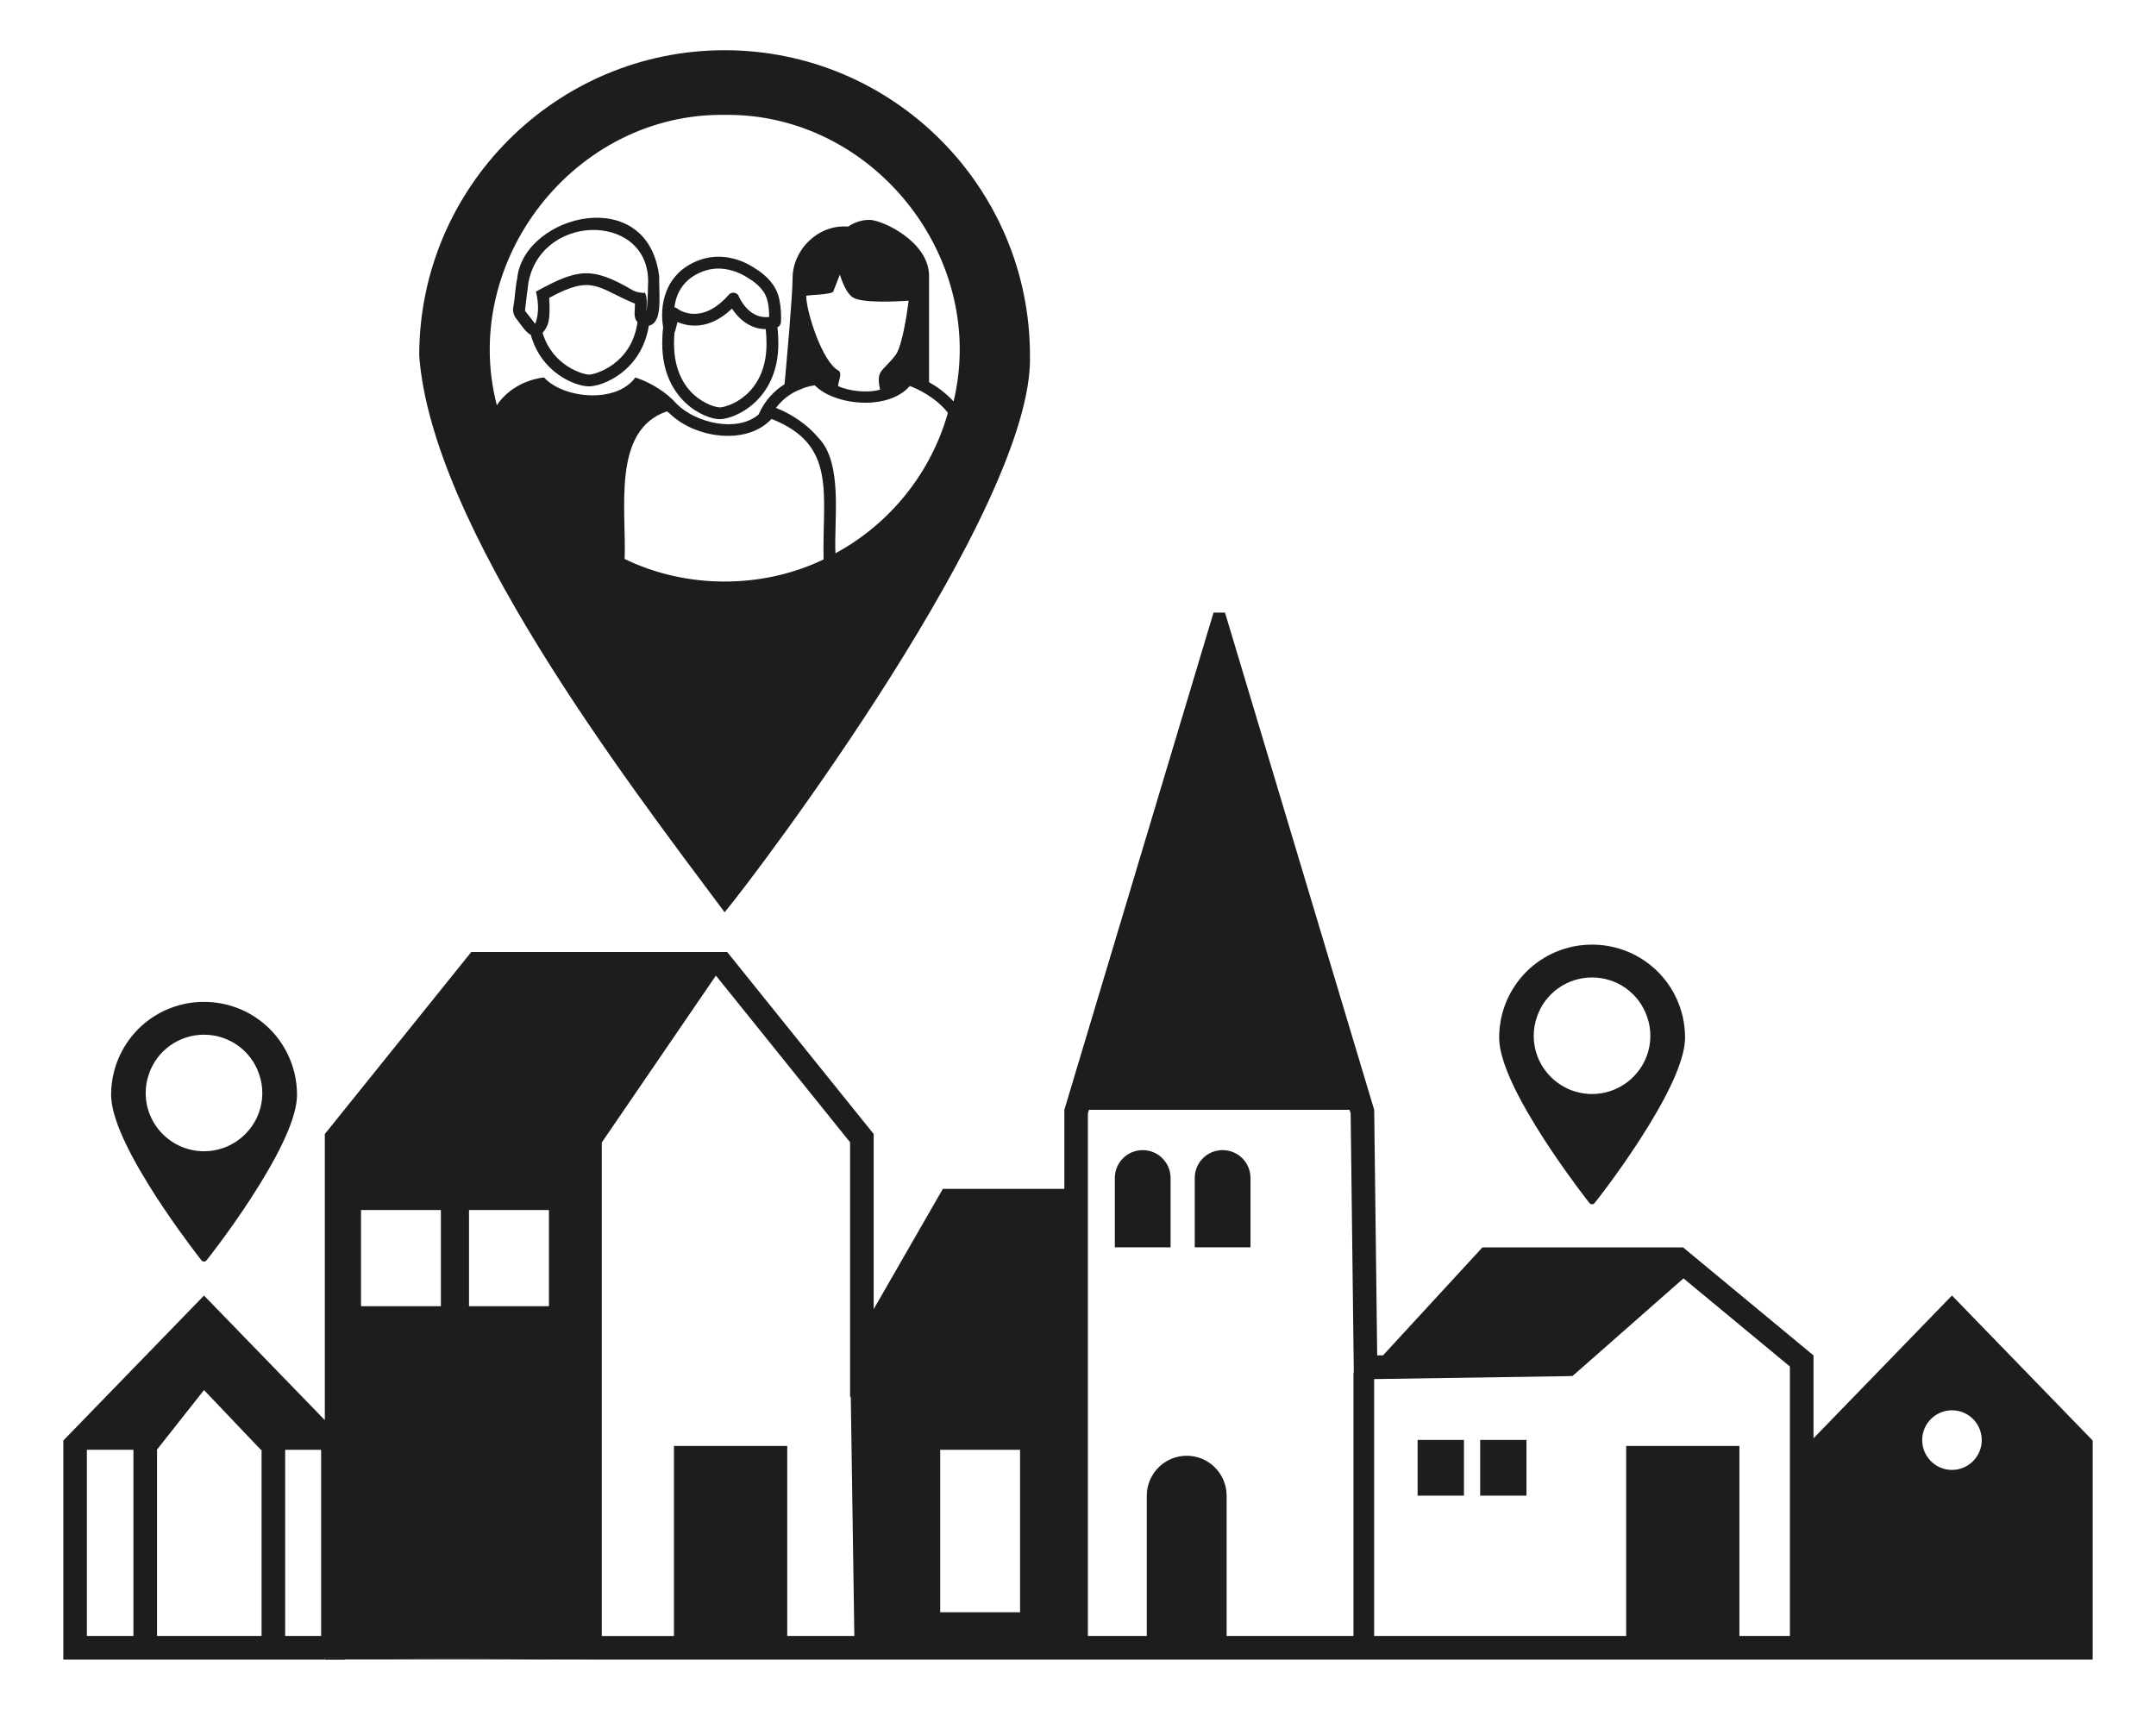
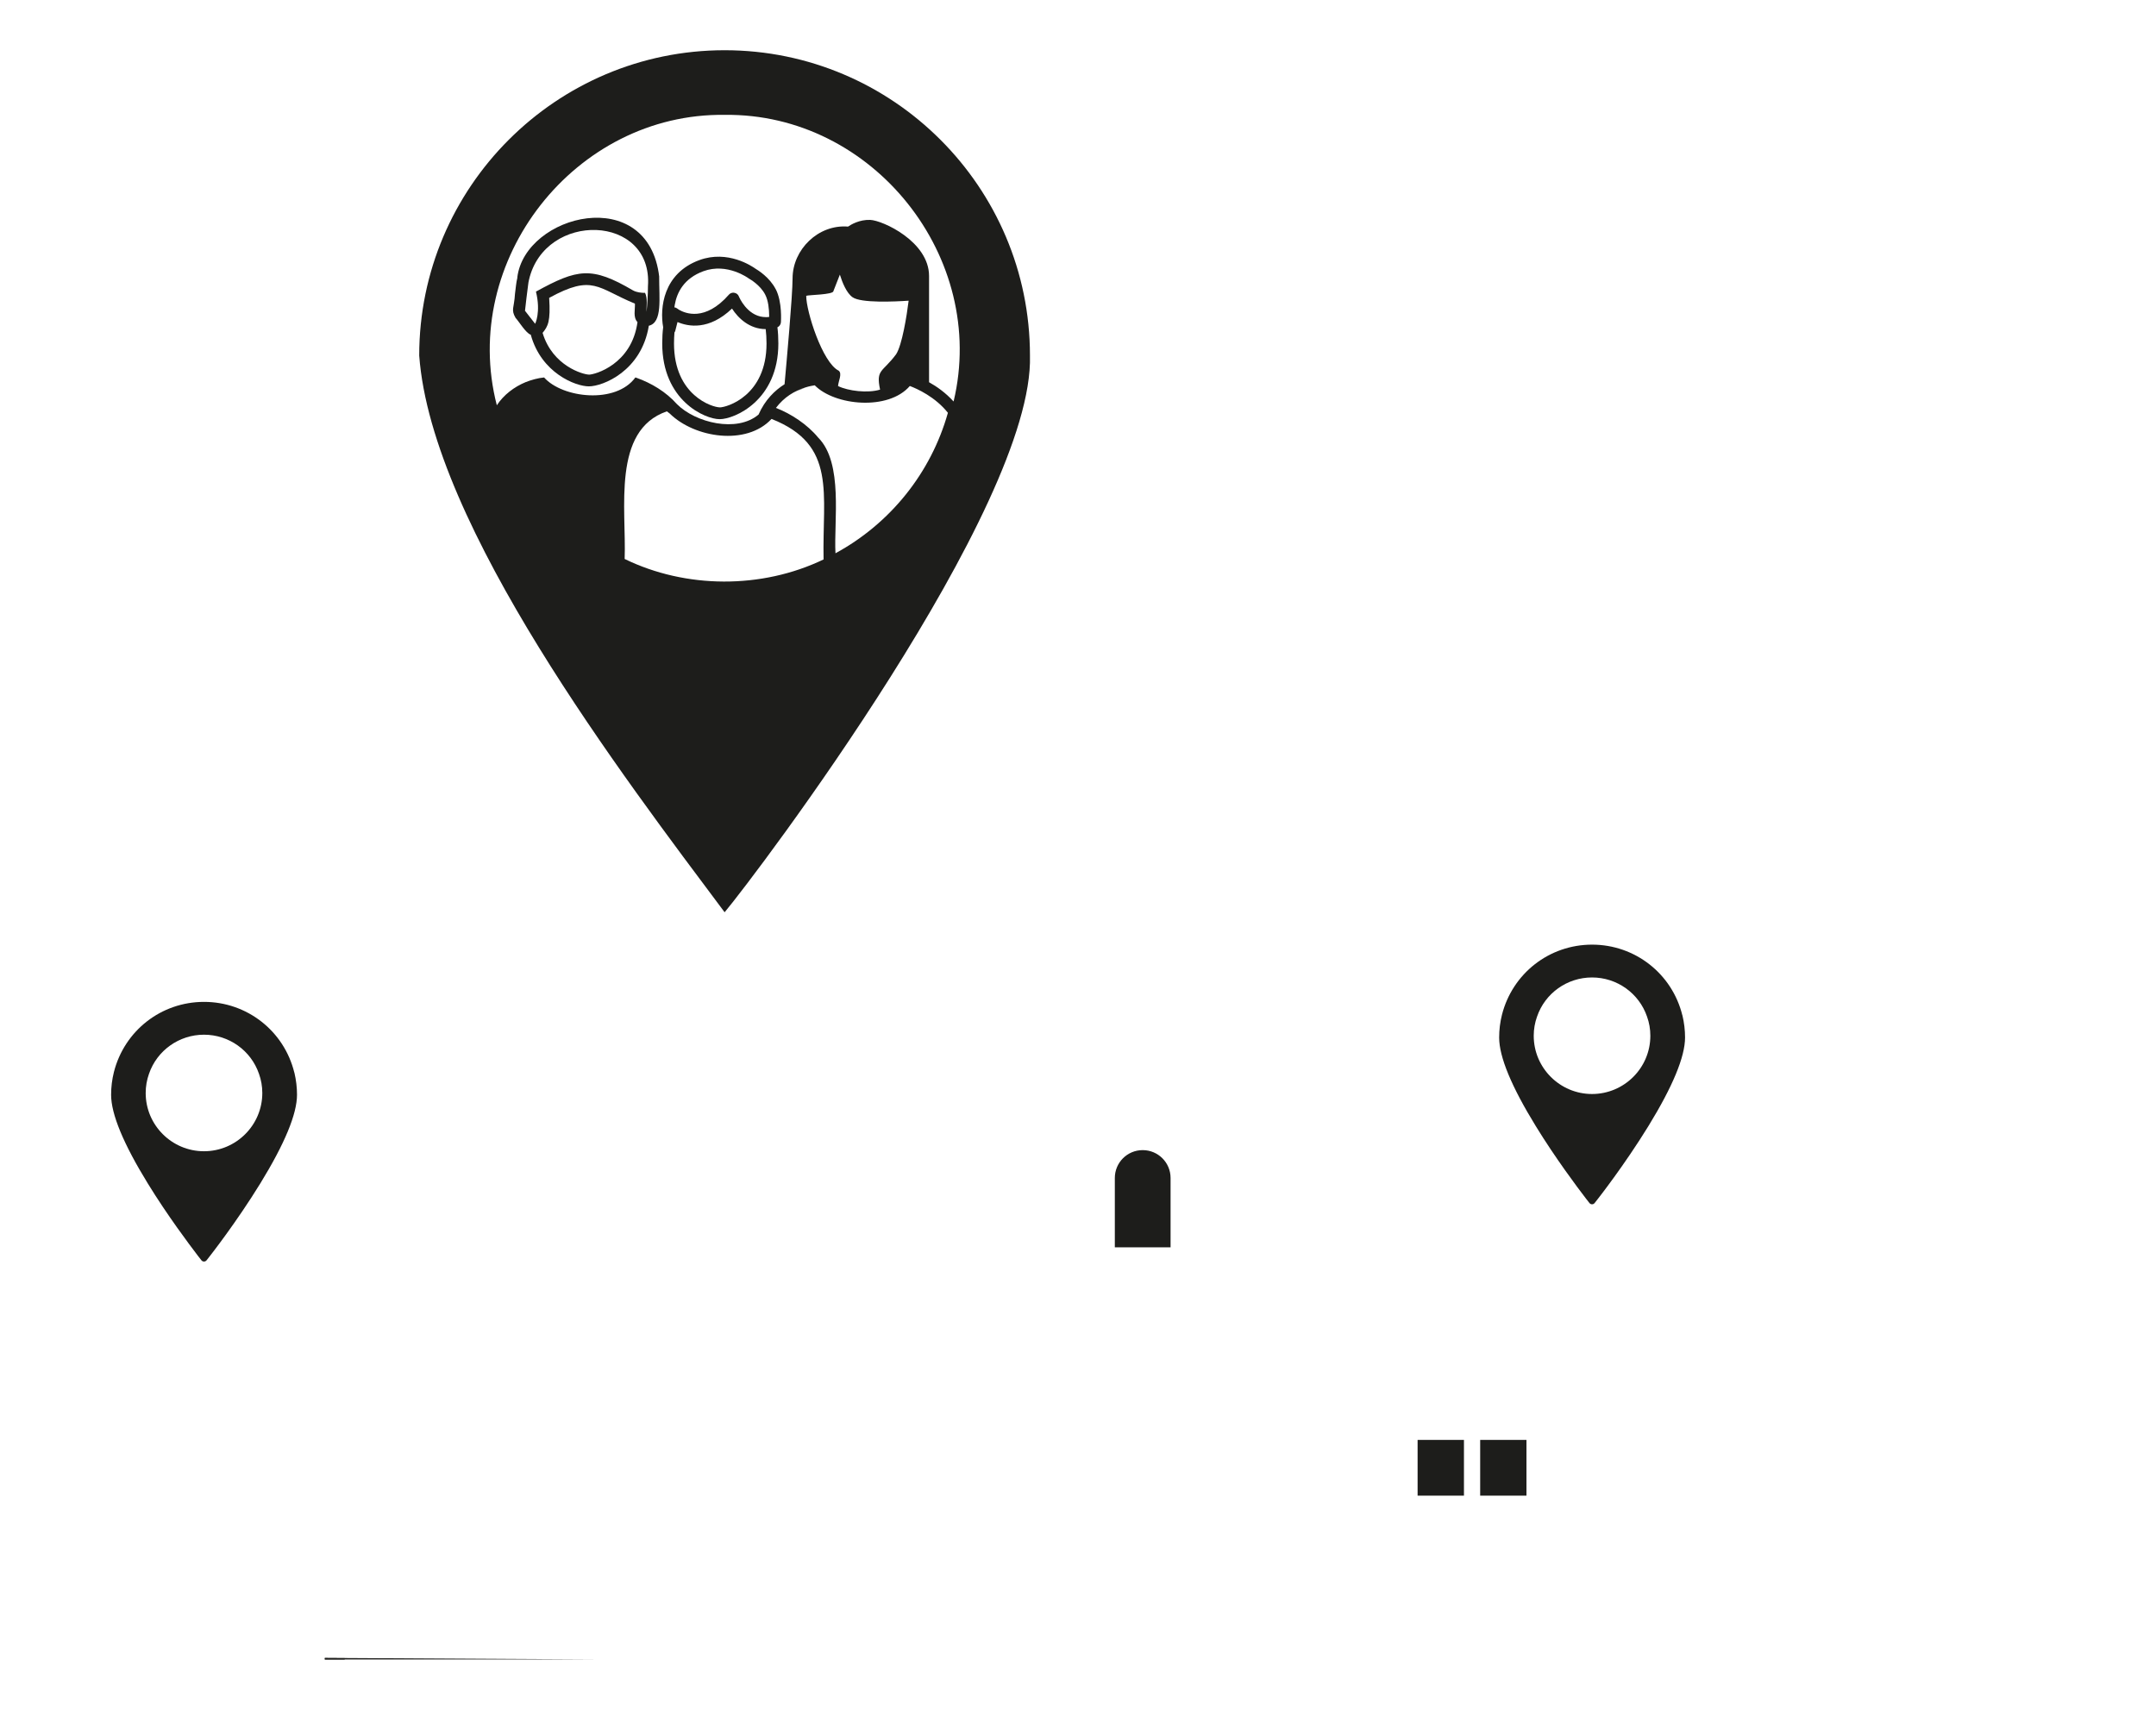
<svg xmlns="http://www.w3.org/2000/svg" id="Ebene_1" data-name="Ebene 1" viewBox="0 0 344.22 273">
  <defs>
    <style>
      .cls-1 {
        fill: #1d1d1b;
      }
    </style>
  </defs>
  <rect class="cls-1" x="216.09" y="264.97" width="3.3" height="0" />
  <g>
    <g>
      <g>
        <g>
          <path class="cls-1" d="M144.97,60.55h0s0,0,.04.02l-.03-.02ZM127,62.53l1.58-.65c-.47.15-1.02.37-1.58.65Z" />
          <g>
            <g>
              <path class="cls-1" d="M77.37,87.82h-.05v-.1s.04.07.05.1Z" />
              <path class="cls-1" d="M77.37,87.82h-.05v-.1s.04.07.05.1Z" />
            </g>
            <path class="cls-1" d="M108.06,64.49s.02.02.02.04h0s-.02-.03-.03-.04Z" />
            <g>
              <path class="cls-1" d="M102.9,46.72s-.02,0-.03,0c.05,0,.09,0,.12.04-.02-.03-.06-.05-.09-.05ZM103.22,49.82s0,.09,0,.13c0-.05.02-.1.02-.17,0,.02,0,.03,0,.04Z" />
              <g>
                <path class="cls-1" d="M102.99,46.77s-.08-.05-.12-.04c0,0,.02,0,.03,0,.04,0,.08.02.09.05Z" />
                <path class="cls-1" d="M103.23,49.78c0,.07,0,.12-.02.17,0-.04,0-.08,0-.13,0,0,0-.02,0-.04Z" />
                <path class="cls-1" d="M102.9,46.72s-.02,0-.03,0c.05,0,.09,0,.12.04-.02-.03-.06-.05-.09-.05ZM103.22,49.82s0,.09,0,.13c0-.05.02-.1.02-.17,0,.02,0,.03,0,.04ZM102.9,46.72s-.02,0-.03,0c.05,0,.09,0,.12.04-.02-.03-.06-.05-.09-.05ZM103.22,49.82s0,.09,0,.13c0-.05.02-.1.02-.17,0,.02,0,.03,0,.04ZM103.22,49.82s0,.09,0,.13c0-.05.02-.1.02-.17,0,.02,0,.03,0,.04ZM102.9,46.72s-.02,0-.03,0c.05,0,.09,0,.12.04-.02-.03-.06-.05-.09-.05Z" />
              </g>
            </g>
          </g>
          <path class="cls-1" d="M144.97,60.55h0s0,0,.04.02l-.03-.02Z" />
        </g>
        <path class="cls-1" d="M102.9,46.72s-.02,0-.03,0c.05,0,.09,0,.12.04-.02-.03-.06-.05-.09-.05ZM103.22,49.82s0,.09,0,.13c0-.05.02-.1.02-.17,0,.02,0,.03,0,.04ZM103.22,49.82s0,.09,0,.13c0-.05.02-.1.02-.17,0,.02,0,.03,0,.04ZM102.9,46.72s-.02,0-.03,0c.05,0,.09,0,.12.04-.02-.03-.06-.05-.09-.05ZM102.9,46.72s-.02,0-.03,0c.05,0,.09,0,.12.04-.02-.03-.06-.05-.09-.05ZM103.22,49.82s0,.09,0,.13c0-.05.02-.1.02-.17,0,.02,0,.03,0,.04ZM103.44,45.68h0s0-.07,0-.07c0,.03,0,.05,0,.07ZM103.44,45.68h0s0-.07,0-.07c0,.03,0,.05,0,.07ZM103.22,49.82s0,.09,0,.13c0-.05.02-.1.02-.17,0,.02,0,.03,0,.04ZM102.9,46.72s-.02,0-.03,0c.05,0,.09,0,.12.04-.02-.03-.06-.05-.09-.05ZM102.9,46.72s-.02,0-.03,0c.05,0,.09,0,.12.04-.02-.03-.06-.05-.09-.05ZM103.22,49.82s0,.09,0,.13c0-.05.02-.1.02-.17,0,.02,0,.03,0,.04ZM103.44,45.68h0s0-.07,0-.07c0,.03,0,.05,0,.07ZM103.44,45.68h0s0-.07,0-.07c0,.03,0,.05,0,.07ZM103.22,49.82s0,.09,0,.13c0-.05.02-.1.02-.17,0,.02,0,.03,0,.04ZM102.9,46.72s-.02,0-.03,0c.05,0,.09,0,.12.04-.02-.03-.06-.05-.09-.05ZM102.9,46.72s-.02,0-.03,0c.05,0,.09,0,.12.04-.02-.03-.06-.05-.09-.05ZM103.22,49.82s0,.09,0,.13c0-.05.02-.1.02-.17,0,.02,0,.03,0,.04ZM103.44,45.68h0s0-.07,0-.07c0,.03,0,.05,0,.07ZM103.44,45.68h0s0-.07,0-.07c0,.03,0,.05,0,.07ZM103.22,49.82s0,.09,0,.13c0-.05.02-.1.02-.17,0,.02,0,.03,0,.04ZM102.9,46.72s-.02,0-.03,0c.05,0,.09,0,.12.04-.02-.03-.06-.05-.09-.05ZM102.9,46.72s-.02,0-.03,0c.05,0,.09,0,.12.04-.02-.03-.06-.05-.09-.05ZM103.22,49.82s0,.09,0,.13c0-.05.02-.1.02-.17,0,.02,0,.03,0,.04ZM103.44,45.68h0s0-.07,0-.07c0,.03,0,.05,0,.07ZM103.44,45.68h0s0-.07,0-.07c0,.03,0,.05,0,.07ZM103.22,49.82s0,.09,0,.13c0-.05.02-.1.02-.17,0,.02,0,.03,0,.04ZM102.9,46.72s-.02,0-.03,0c.05,0,.09,0,.12.04-.02-.03-.06-.05-.09-.05ZM102.9,46.72s-.02,0-.03,0c.05,0,.09,0,.12.04-.02-.03-.06-.05-.09-.05ZM103.22,49.82s0,.09,0,.13c0-.05.02-.1.02-.17,0,.02,0,.03,0,.04ZM103.44,45.68h0s0-.07,0-.07c0,.03,0,.05,0,.07ZM103.44,45.68h0s0-.07,0-.07c0,.03,0,.05,0,.07ZM103.22,49.82s0,.09,0,.13c0-.05.02-.1.02-.17,0,.02,0,.03,0,.04ZM102.9,46.72s-.02,0-.03,0c.05,0,.09,0,.12.04-.02-.03-.06-.05-.09-.05ZM102.9,46.72s-.02,0-.03,0c.05,0,.09,0,.12.04-.02-.03-.06-.05-.09-.05ZM103.22,49.82s0,.09,0,.13c0-.05.02-.1.02-.17,0,.02,0,.03,0,.04ZM103.44,45.68h0s0-.07,0-.07c0,.03,0,.05,0,.07ZM144.97,60.55h0s0,0,.04.02l-.03-.02ZM103.44,45.68h0s0-.07,0-.07c0,.03,0,.05,0,.07ZM103.22,49.82s0,.09,0,.13c0-.05.02-.1.02-.17,0,.02,0,.03,0,.04ZM102.9,46.72s-.02,0-.03,0c.05,0,.09,0,.12.04-.02-.03-.06-.05-.09-.05ZM102.9,46.72s-.02,0-.03,0c.05,0,.09,0,.12.04-.02-.03-.06-.05-.09-.05ZM103.22,49.82s0,.09,0,.13c0-.05.02-.1.02-.17,0,.02,0,.03,0,.04ZM103.44,45.68h0s0-.07,0-.07c0,.03,0,.05,0,.07ZM103.44,45.68h0s0-.07,0-.07c0,.03,0,.05,0,.07ZM103.22,49.82s0,.09,0,.13c0-.05.02-.1.02-.17,0,.02,0,.03,0,.04ZM102.9,46.72s-.02,0-.03,0c.05,0,.09,0,.12.04-.02-.03-.06-.05-.09-.05ZM102.9,46.72s-.02,0-.03,0c.05,0,.09,0,.12.04-.02-.03-.06-.05-.09-.05ZM103.22,49.82s0,.09,0,.13c0-.05.02-.1.02-.17,0,.02,0,.03,0,.04ZM103.44,45.68h0s0-.07,0-.07c0,.03,0,.05,0,.07ZM108.06,64.49s.02.02.02.04h0s-.02-.03-.03-.04ZM102.9,46.72s-.02,0-.03,0c.05,0,.09,0,.12.04-.02-.03-.06-.05-.09-.05ZM103.22,49.82s0,.09,0,.13c0-.05.02-.1.02-.17,0,.02,0,.03,0,.04ZM103.44,45.68h0s0-.07,0-.07c0,.03,0,.05,0,.07ZM103.44,45.68h0s0-.07,0-.07c0,.03,0,.05,0,.07ZM103.22,49.82s0,.09,0,.13c0-.05.02-.1.02-.17,0,.02,0,.03,0,.04ZM102.9,46.72s-.02,0-.03,0c.05,0,.09,0,.12.04-.02-.03-.06-.05-.09-.05ZM102.9,46.72s-.02,0-.03,0c.05,0,.09,0,.12.04-.02-.03-.06-.05-.09-.05ZM103.22,49.82s0,.09,0,.13c0-.05.02-.1.02-.17,0,.02,0,.03,0,.04ZM103.44,45.68h0s0-.07,0-.07c0,.03,0,.05,0,.07ZM103.44,45.68h0s0-.07,0-.07c0,.03,0,.05,0,.07ZM103.22,49.82s0,.09,0,.13c0-.05.02-.1.02-.17,0,.02,0,.03,0,.04ZM102.9,46.72s-.02,0-.03,0c.05,0,.09,0,.12.04-.02-.03-.06-.05-.09-.05ZM102.9,46.72s-.02,0-.03,0c.05,0,.09,0,.12.04-.02-.03-.06-.05-.09-.05ZM103.22,49.82s0,.09,0,.13c0-.05.02-.1.02-.17,0,.02,0,.03,0,.04ZM103.44,45.68h0s0-.07,0-.07c0,.03,0,.05,0,.07ZM103.44,45.68h0s0-.07,0-.07c0,.03,0,.05,0,.07ZM103.22,49.82s0,.09,0,.13c0-.05.02-.1.02-.17,0,.02,0,.03,0,.04ZM102.9,46.72s-.02,0-.03,0c.05,0,.09,0,.12.04-.02-.03-.06-.05-.09-.05ZM102.9,46.72s-.02,0-.03,0c.05,0,.09,0,.12.04-.02-.03-.06-.05-.09-.05ZM103.22,49.82s0,.09,0,.13c0-.05.02-.1.02-.17,0,.02,0,.03,0,.04ZM103.44,45.68h0s0-.07,0-.07c0,.03,0,.05,0,.07ZM103.44,45.68h0s0-.07,0-.07c0,.03,0,.05,0,.07ZM103.22,49.82s0,.09,0,.13c0-.05.02-.1.02-.17,0,.02,0,.03,0,.04ZM102.9,46.72s-.02,0-.03,0c.05,0,.09,0,.12.04-.02-.03-.06-.05-.09-.05ZM102.9,46.72s-.02,0-.03,0c.05,0,.09,0,.12.04-.02-.03-.06-.05-.09-.05ZM103.22,49.82s0,.09,0,.13c0-.05.02-.1.02-.17,0,.02,0,.03,0,.04ZM103.44,45.68h0s0-.07,0-.07c0,.03,0,.05,0,.07ZM103.44,45.68h0s0-.07,0-.07c0,.03,0,.05,0,.07ZM103.22,49.82s0,.09,0,.13c0-.05.02-.1.02-.17,0,.02,0,.03,0,.04ZM102.9,46.72s-.02,0-.03,0c.05,0,.09,0,.12.04-.02-.03-.06-.05-.09-.05ZM102.9,46.72s-.02,0-.03,0c.05,0,.09,0,.12.04-.02-.03-.06-.05-.09-.05ZM103.22,49.82s0,.09,0,.13c0-.05.02-.1.02-.17,0,.02,0,.03,0,.04ZM103.44,45.68h0s0-.07,0-.07c0,.03,0,.05,0,.07ZM103.44,45.68h0s0-.07,0-.07c0,.03,0,.05,0,.07ZM103.22,49.82s0,.09,0,.13c0-.05.02-.1.02-.17,0,.02,0,.03,0,.04ZM102.9,46.72s-.02,0-.03,0c.05,0,.09,0,.12.04-.02-.03-.06-.05-.09-.05ZM102.9,46.72s-.02,0-.03,0c.05,0,.09,0,.12.04-.02-.03-.06-.05-.09-.05ZM103.22,49.82s0,.09,0,.13c0-.05.02-.1.02-.17,0,.02,0,.03,0,.04ZM103.44,45.68h0s0-.07,0-.07c0,.03,0,.05,0,.07ZM103.44,45.68h0s0-.07,0-.07c0,.03,0,.05,0,.07ZM103.22,49.82s0,.09,0,.13c0-.05.02-.1.02-.17,0,.02,0,.03,0,.04ZM102.9,46.72s-.02,0-.03,0c.05,0,.09,0,.12.04-.02-.03-.06-.05-.09-.05ZM102.9,46.72s-.02,0-.03,0c.05,0,.09,0,.12.04-.02-.03-.06-.05-.09-.05ZM103.22,49.82s0,.09,0,.13c0-.05.02-.1.02-.17,0,.02,0,.03,0,.04ZM103.22,49.82s0,.09,0,.13c0-.05.02-.1.02-.17,0,.02,0,.03,0,.04ZM102.9,46.72s-.02,0-.03,0c.05,0,.09,0,.12.04-.02-.03-.06-.05-.09-.05Z" />
        <path class="cls-1" d="M115.69,8.02c-26.88,0-48.76,21.87-48.76,48.75,2,27.25,32.71,67.41,48.76,88.89,4.94-5.88,49.44-64.7,48.75-88.89,0-26.88-21.86-48.75-48.75-48.75ZM131.5,89.32c-9.91,4.77-22.03,4.68-31.77-.07.29-8.02-2.06-20.55,6.74-23.57.13.1.28.22.46.35h0c3.96,3.9,12.25,5.18,16.25.86,10.5,4.14,8.08,11.91,8.31,22.43ZM133.39,88.36c-.28-5.14,1.28-14.42-2.75-18.48,0,0-.02,0-.02-.02-1.7-2.07-4.33-3.81-6.74-4.73,1.34-1.74,2.89-2.68,4.71-3.27.63-.2,1.16-.29,1.49-.34,3.19,3.26,11.76,4.09,15.18.11,1.2.45,4.07,1.75,6.08,4.28-2.7,9.59-9.19,17.67-17.95,22.43ZM143.06,56.58c-2.17,2.91-3.24,2.36-2.55,5.63-1.96.6-5.11.22-6.71-.57.04-.76.7-1.96.11-2.45-2.61-1.27-5.21-9.53-5.19-11.96.35-.15,4.34-.17,4.34-.75,0,0,1.03-2.63,1.03-2.63.4,1.28,1.07,2.94,2.03,3.61,1.35.96,6.8.7,8.95.55-.29,2.37-1.05,7.12-2.01,8.57ZM145,60.57s-.04-.02-.04-.02h0l.03.02ZM152.23,64.09c-1.24-1.37-2.66-2.37-3.9-3.06v-16.96c0-5.49-7.4-8.89-9.41-8.96-1.71-.06-3.06.75-3.52,1.07-4.77-.39-8.85,3.68-8.86,8.25,0,2.8-.97,13.48-1.28,16.92-1.54.97-3.12,2.49-4.15,4.84-3.47,2.94-10.08,1.3-13.03-1.66h0c-1.73-1.95-4.08-3.37-6.5-4.22-.04-.02-.09-.04-.12-.04,0,0-.02,0-.02,0-3.12,4.28-11.64,3.3-14.57,0-.98.09-2.02.38-2.96.75-1.83.76-3.49,2.02-4.59,3.69-5.96-23.1,12.46-46.7,36.39-46.37,23.67-.3,42.03,22.78,36.54,45.75Z" />
        <path class="cls-1" d="M123.85,46.18c-.98-1.91-2.84-3.04-3.22-3.27-.56-.4-4.43-3.04-8.97-1.38-5.78,2.12-6.34,7.65-5.78,10.72-.1.79-.15,1.66-.15,2.59,0,9.11,6.81,12.09,9.17,12.09s9.37-2.97,9.37-12.09c0-.93-.05-1.79-.15-2.58.31-.14.53-.44.56-.79,0-.13.24-3.22-.82-5.29ZM114.9,65.04c-1.13,0-7.29-1.87-7.29-10.2,0-.62.03-1.2.07-1.75.07-.09.11-.19.14-.3l.35-1.37c1.7.73,5.02,1.37,8.7-2.15,1,1.55,2.8,3.27,5.38,3.28.08.71.13,1.47.13,2.3,0,8.33-6.32,10.2-7.48,10.2ZM121.9,50.62c-2.67-.27-3.88-3.16-3.94-3.3-.11-.3-.39-.52-.72-.57-.05,0-.1-.02-.16-.02-.26,0-.53.11-.71.32-3.81,4.35-7.01,2.96-7.96,2.41-.16-.1-.25-.17-.27-.19-.14-.11-.3-.18-.47-.2.02-.13.04-.25.06-.39h0c.34-1.99,1.47-4.24,4.58-5.38,3.8-1.39,7.2,1.13,7.23,1.16.04.03.08.06.13.08,0,0,1.7.94,2.5,2.5.51.99.62,2.37.63,3.3h0c0,.1,0,.19,0,.27-.32.04-.63.04-.91,0Z" />
        <path class="cls-1" d="M105.25,44.21c-1.73-14.95-21.42-10.02-22.66.09h.02c-.23.95-.24,1.58-.39,2.62-.13,2.28-.68,2.48.09,3.83.5.52,1.69,2.5,2.43,2.69,1.68,6.13,7.16,8.25,9.27,8.25,2.26,0,8.41-2.45,9.58-9.68,2.2-.5,1.64-4.39,1.65-7.8ZM94.02,59.81c-.87,0-5.8-1.34-7.39-6.66.86-1.05,1.29-1.82,1.05-5.59,7-3.83,7.66-1.56,13.69.92.05.94-.33,2.18.41,2.95-.93,6.77-6.81,8.39-7.76,8.39ZM103.45,45.7c0,1.32-.1,2.99-.23,4.12-.03-.87.21-2.18-.23-3.05-.65-.02-1.32-.07-1.94-.41-6.6-3.87-8.83-3.45-15.48.2.81,3.31-.13,5.14-.13,5.14l-.1-.13-1.06-1.36h0s-.46-.59-.46-.59c.16-1.35.31-2.8.5-4.14.04-.26.06-.54.13-.77,2.52-11.05,19.85-10.58,19,1.01Z" />
      </g>
      <path class="cls-1" d="M46.99,171.26s0,0,0,0c-1.63-6.65-7.56-11.29-14.41-11.29s-12.71,4.6-14.39,11.19c-.3,1.19-.45,2.41-.45,3.65,0,3.08,1.97,7.83,5.85,14.14,3.14,5.12,6.62,9.74,7.96,11.5l.6.77c.1.13.25.21.42.21s.32-.08.42-.21l.53-.68s4.21-5.35,8.05-11.6c3.88-6.32,5.85-11.07,5.85-14.14,0-1.17-.14-2.36-.42-3.54ZM32.57,183.82c-5.13,0-9.31-4.17-9.31-9.3,0-1.06.18-2.09.53-3.07,1.28-3.73,4.81-6.24,8.78-6.24s7.5,2.51,8.78,6.25c.35.97.53,2,.53,3.06,0,5.13-4.18,9.3-9.31,9.3Z" />
      <g>
        <path class="cls-1" d="M51.86,264.74v.24h3.17v-.23l-3.17-.02Z" />
-         <path class="cls-1" d="M311.65,206.85l-22.11,22.8v-13.23l-20.83-17.25h-32.03l-15.87,17.24h-.93s-.48-39.2-.48-39.2l-23.82-79.4h-1.83l-23.82,79.4v12.62h-19.4l-11.04,19.2v-27.96l-23.39-29.06h-40.86l-23.38,29.06v45.68l-19.29-19.89-22.46,23.15v34.98h41.74v-.24l3.17.02,41.05.22h193.12s44.92,0,44.92,0v-34.98l-22.46-23.15ZM21.3,261.21h-7.43v-29.68l.05-.05h7.38v29.72ZM41.77,261.21h-16.7v-29.72h-.03l7.53-9.54,9.08,9.54h.11v29.72ZM51.26,261.21h-5.73v-29.72h5.69l.05.05v29.68ZM70.39,208.56h-12.75v-15.36h12.75v15.36ZM87.64,208.56h-12.76v-15.36h12.76v15.36ZM125.69,261.21v-30.33h-18.09v30.34h-11.52v-78.8l18.22-26.65,21.42,26.62v40.73l.11-.2.57,38.29h-10.72ZM162.86,257.43h-12.75v-25.94h12.75v25.94ZM216.09,219.17v42.04h-20.25v-22.39c0-1.76-.72-3.35-1.86-4.51-1.16-1.16-2.75-1.87-4.51-1.87-3.52,0-6.38,2.86-6.38,6.38v22.39h-9.4v-83.45l.17-.56h41.61l.17.57.47,38.69.03,2.71h-.05ZM285.77,261.21h-8.06v-30.33h-18.08v30.33h-40.24v-41.02h.54s29.73-.45,29.73-.45l1.39-.03,1.05-.91,16.68-14.68,16.99,14.07v43.02ZM311.65,234.7c-2.64,0-4.76-2.14-4.76-4.76s2.13-4.76,4.76-4.76,4.75,2.14,4.75,4.76-2.13,4.76-4.75,4.76Z" />
      </g>
      <path class="cls-1" d="M55.03,264.75l-3.17-.02v.24h44.22s-41.05-.23-41.05-.23Z" />
      <path class="cls-1" d="M268.6,162.12s0,0,0,0c-1.63-6.65-7.56-11.29-14.41-11.29s-12.71,4.6-14.39,11.19c-.3,1.19-.45,2.41-.45,3.65,0,3.08,1.97,7.83,5.85,14.14,3.14,5.12,6.62,9.75,7.96,11.5l.6.77c.1.13.25.21.42.21s.32-.08.42-.21l.53-.68s4.21-5.35,8.05-11.6c3.88-6.32,5.85-11.07,5.85-14.14,0-1.17-.14-2.36-.42-3.54ZM254.18,174.68c-5.13,0-9.31-4.17-9.31-9.3,0-1.05.18-2.09.53-3.06,1.28-3.74,4.81-6.25,8.78-6.25s7.5,2.51,8.78,6.25c.35.97.53,2,.53,3.06,0,5.13-4.18,9.3-9.31,9.3Z" />
    </g>
    <path class="cls-1" d="M186.89,188.09v11.07h-8.9v-11.07c0-2.46,1.98-4.45,4.45-4.45s4.45,2,4.45,4.45Z" />
-     <path class="cls-1" d="M199.65,188.09v11.07h-8.9v-11.07c0-2.46,1.98-4.45,4.45-4.45s4.45,2,4.45,4.45Z" />
    <rect class="cls-1" x="236.32" y="229.91" width="7.39" height="8.9" />
    <rect class="cls-1" x="226.33" y="229.91" width="7.4" height="8.9" />
  </g>
</svg>